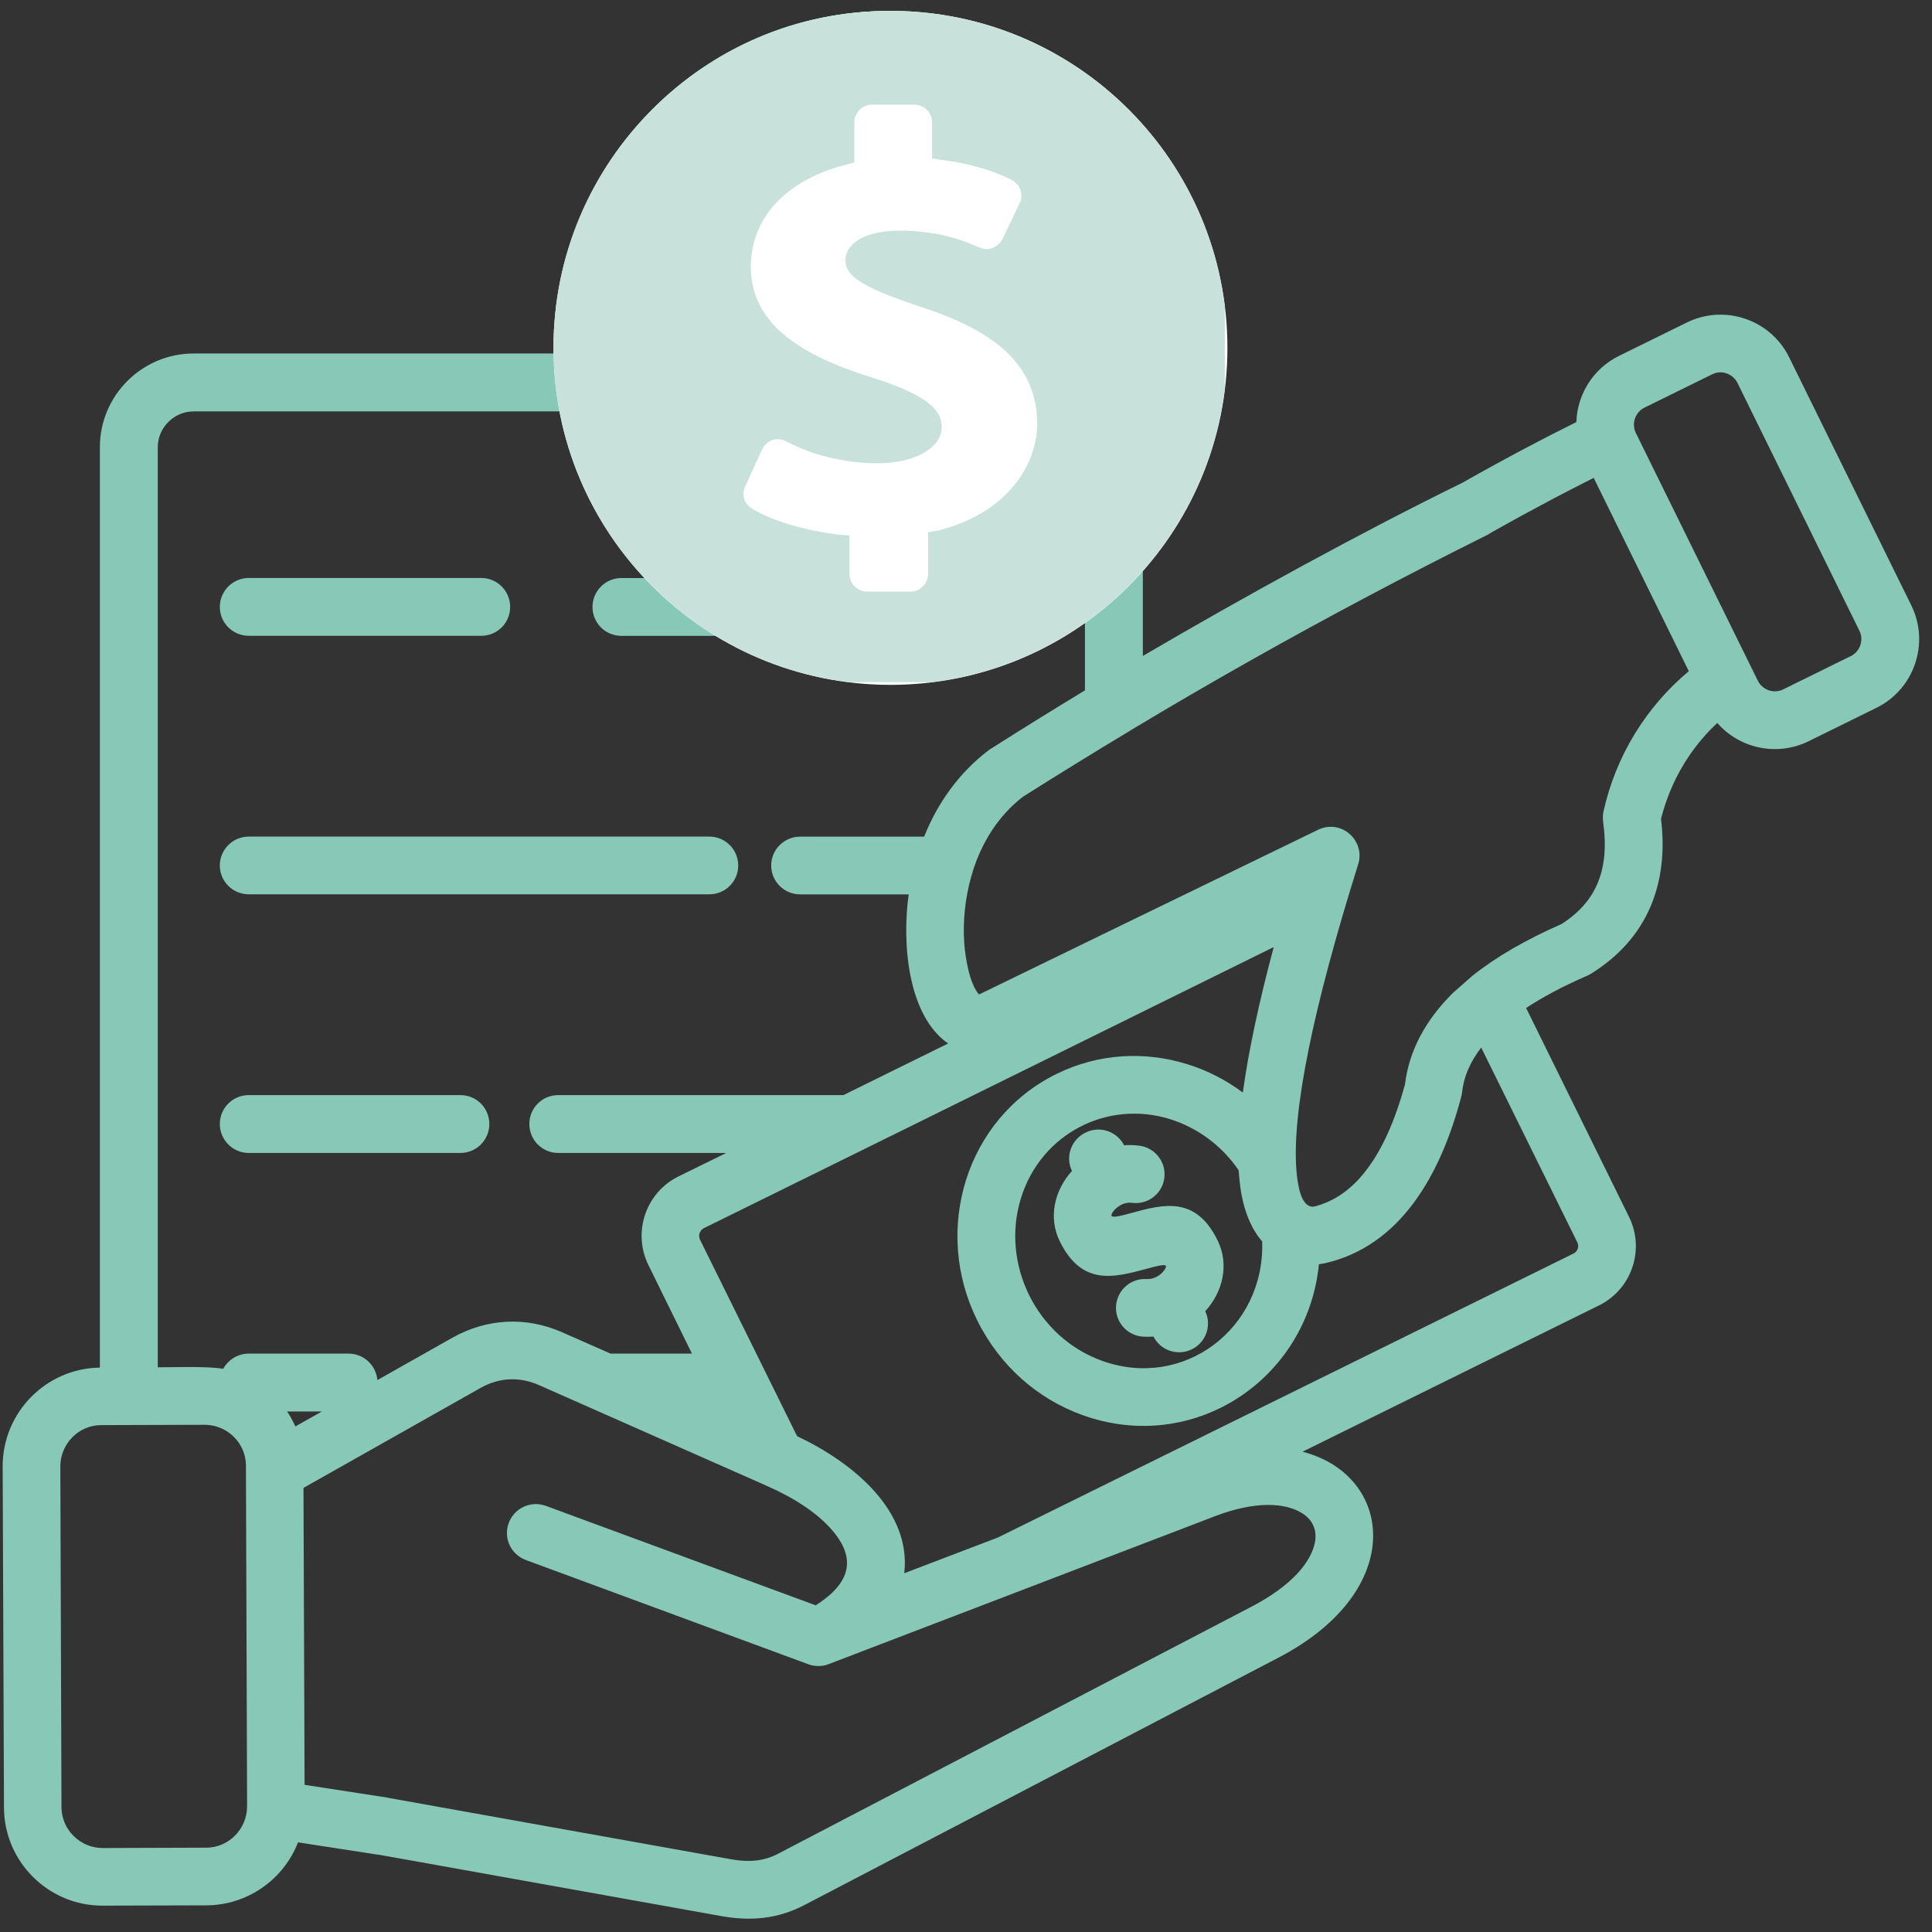
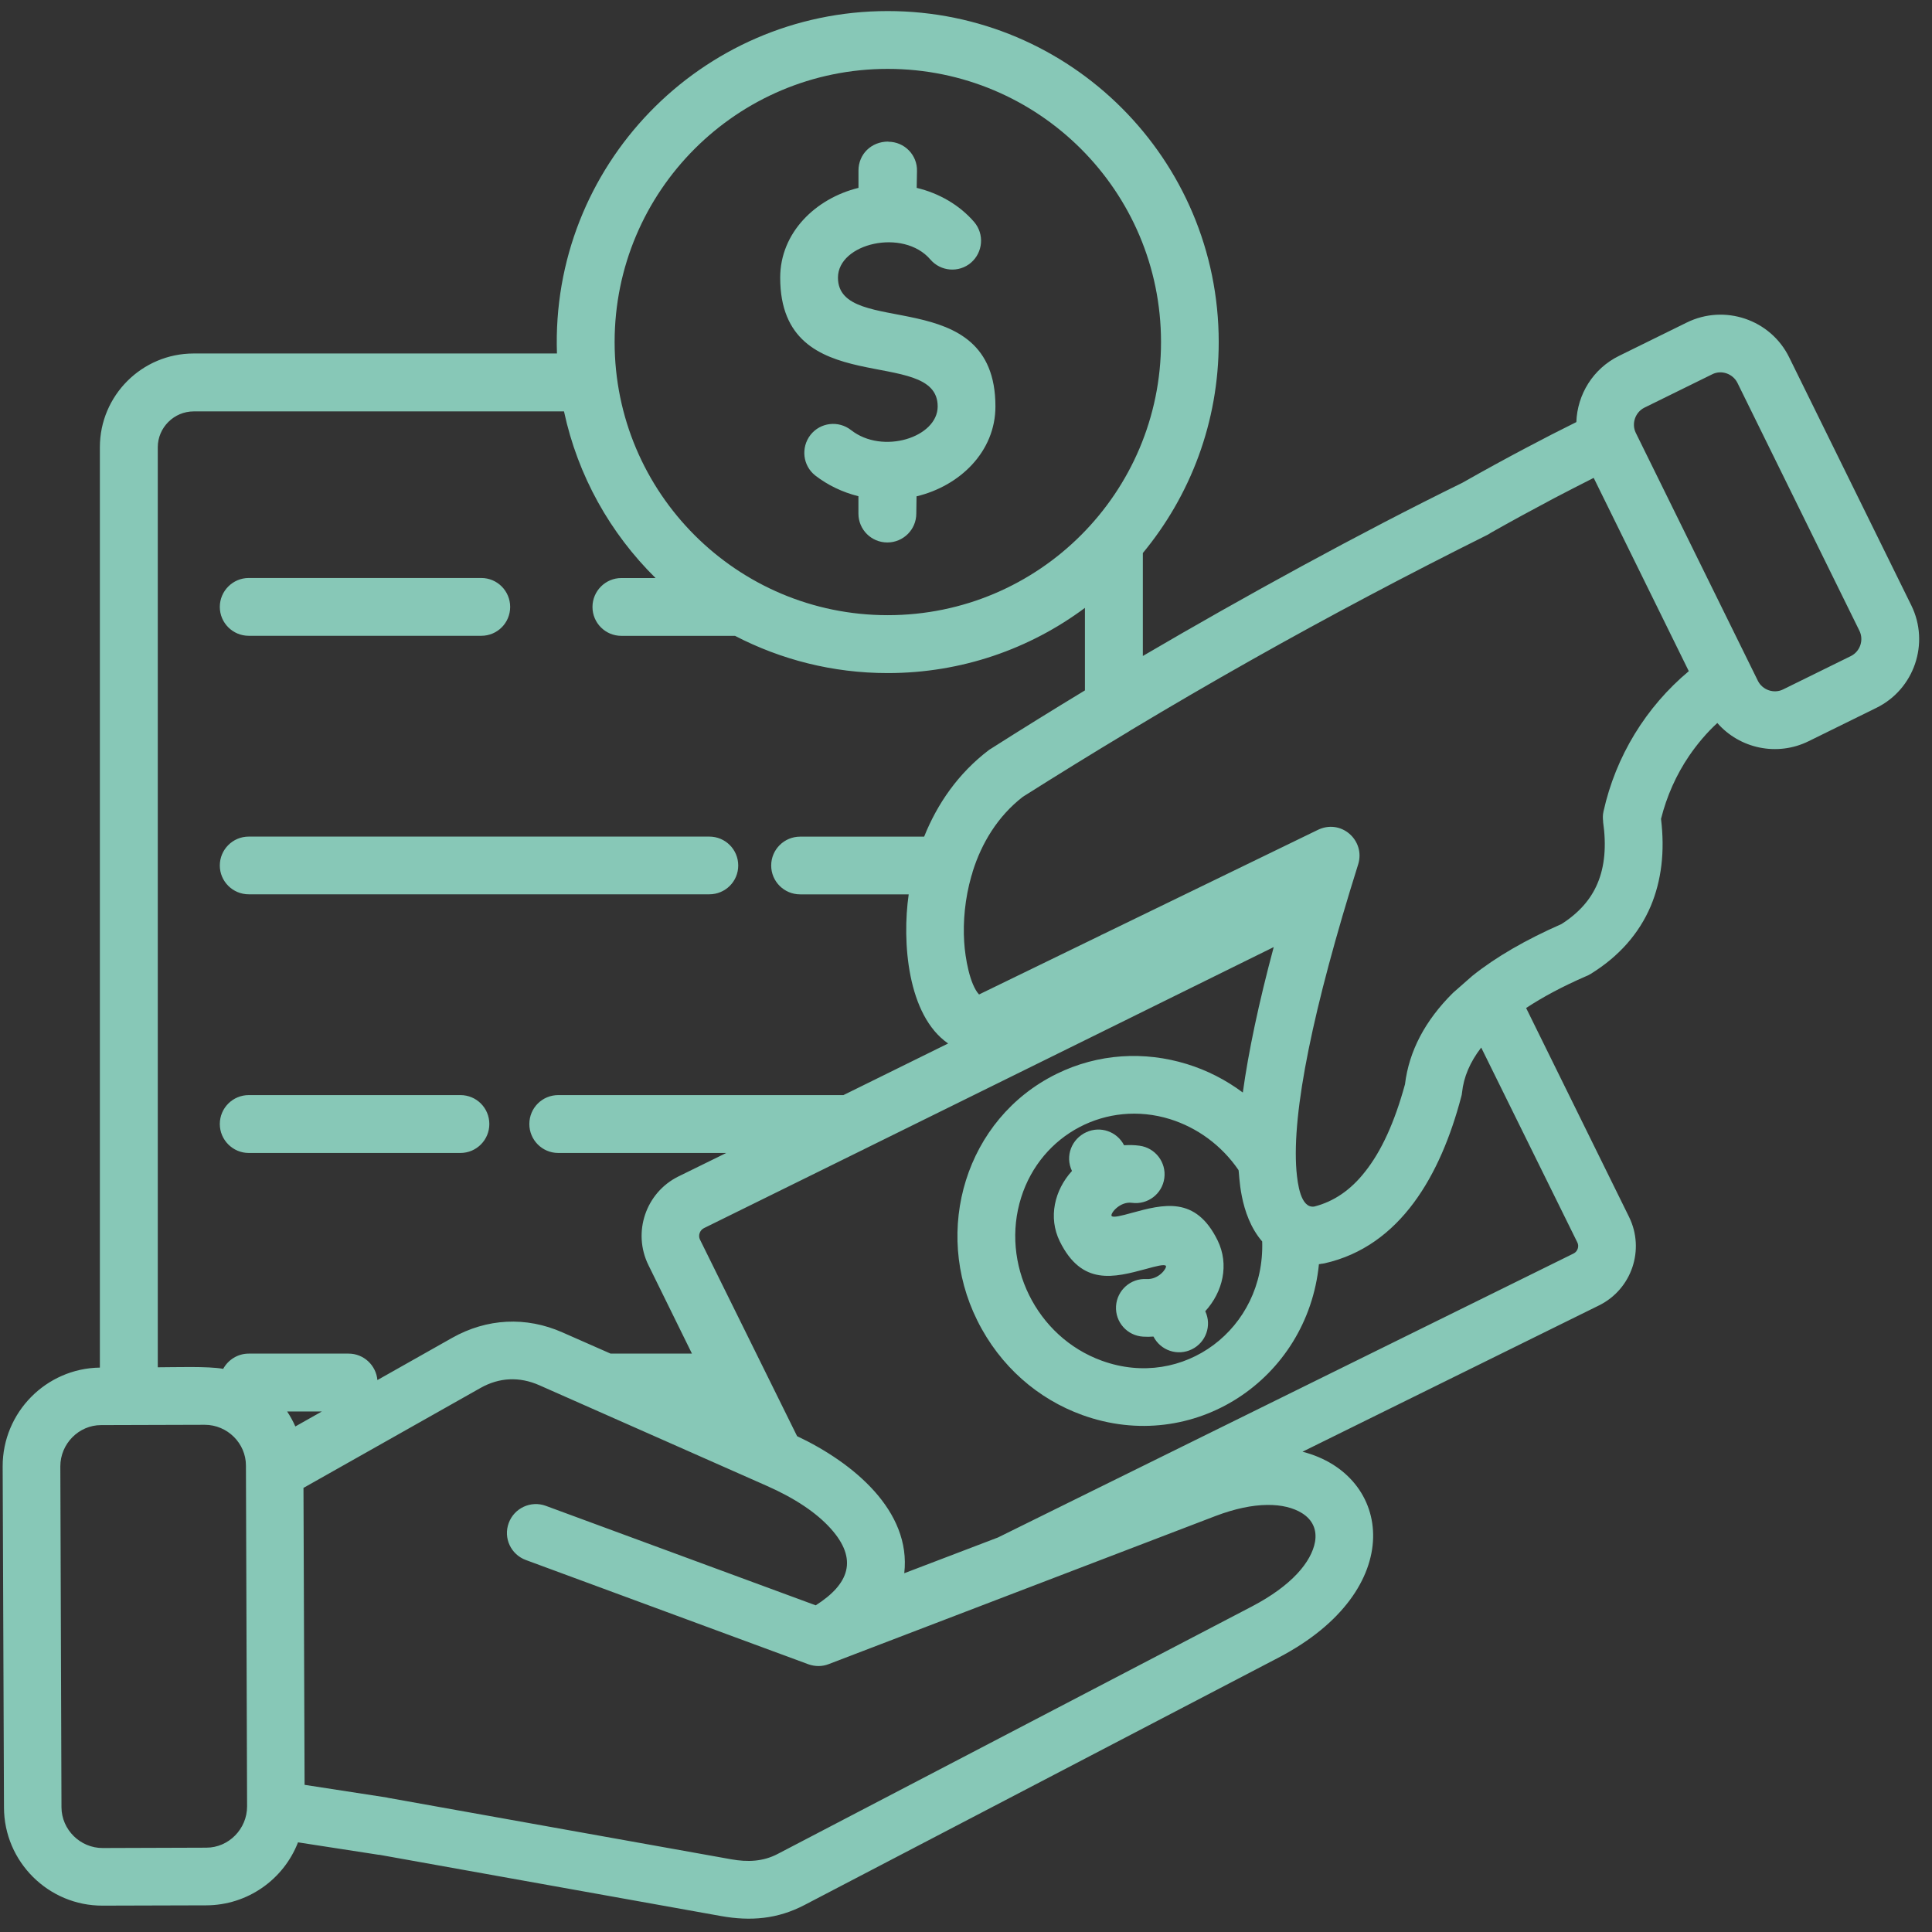
<svg xmlns="http://www.w3.org/2000/svg" width="200" zoomAndPan="magnify" viewBox="0 0 150 150" height="200" preserveAspectRatio="xMidYMid meet" version="1.0">
  <rect x="0" y="0" width="150" height="150" fill="#333333" stroke="none" />
  <defs>
    <clipPath id="08cf2a6f38">
      <path d="M 0 0.844 L 150 0.844 L 150 149 L 0 149 Z M 0 0.844 " clip-rule="nonzero" />
    </clipPath>
    <clipPath id="b2bc68e8a7">
-       <path d="M 0.973 0.844 L 53.297 0.844 L 53.297 53.172 L 0.973 53.172 Z M 0.973 0.844 " clip-rule="nonzero" />
-     </clipPath>
+       </clipPath>
    <clipPath id="c770418028">
-       <path d="M 27.137 0.844 C 12.688 0.844 0.973 12.559 0.973 27.008 C 0.973 41.457 12.688 53.172 27.137 53.172 C 41.586 53.172 53.297 41.457 53.297 27.008 C 53.297 12.559 41.586 0.844 27.137 0.844 Z M 27.137 0.844 " clip-rule="nonzero" />
+       <path d="M 27.137 0.844 C 12.688 0.844 0.973 12.559 0.973 27.008 C 0.973 41.457 12.688 53.172 27.137 53.172 C 41.586 53.172 53.297 41.457 53.297 27.008 Z M 27.137 0.844 " clip-rule="nonzero" />
    </clipPath>
    <clipPath id="881dcca39c">
      <path d="M 0.973 0.844 L 53.297 0.844 L 53.297 53.172 L 0.973 53.172 Z M 0.973 0.844 " clip-rule="nonzero" />
    </clipPath>
    <clipPath id="db740b1284">
      <path d="M 27.137 0.844 C 12.688 0.844 0.973 12.559 0.973 27.008 C 0.973 41.457 12.688 53.172 27.137 53.172 C 41.586 53.172 53.297 41.457 53.297 27.008 C 53.297 12.559 41.586 0.844 27.137 0.844 Z M 27.137 0.844 " clip-rule="nonzero" />
    </clipPath>
    <clipPath id="3c37c5d295">
      <rect x="0" width="54" y="0" height="54" />
    </clipPath>
    <clipPath id="4b74819c79">
      <path d="M 0.973 0.844 L 53.094 0.844 L 53.094 52.965 L 0.973 52.965 Z M 0.973 0.844 " clip-rule="nonzero" />
    </clipPath>
    <clipPath id="bd74a1777d">
-       <rect x="0" width="54" y="0" height="54" />
-     </clipPath>
+       </clipPath>
  </defs>
  <g clip-path="url(#08cf2a6f38)">
    <path fill="#87c8b7" d="M 12.246 106.156 C 13.492 106.156 16.145 106.059 17.328 106.277 C 17.711 105.578 18.457 105.094 19.312 105.094 L 27.066 105.094 C 28.238 105.094 29.199 106 29.301 107.148 L 35.098 103.875 C 37.797 102.352 40.844 102.195 43.672 103.449 L 47.406 105.094 L 53.723 105.094 L 50.344 98.223 C 49.09 95.676 50.137 92.594 52.672 91.34 L 56.387 89.516 L 43.344 89.516 C 42.098 89.516 41.098 88.504 41.098 87.27 C 41.098 86.023 42.098 85.023 43.344 85.023 L 65.484 85.023 L 73.613 81.016 C 70.449 78.836 70.02 73.117 70.551 69.438 L 62.121 69.438 C 60.883 69.438 59.875 68.438 59.875 67.199 C 59.875 65.957 60.887 64.957 62.121 64.957 L 71.75 64.957 C 72.766 62.418 74.395 60.039 76.781 58.23 C 76.836 58.195 76.883 58.156 76.938 58.129 C 79.336 56.602 81.773 55.094 84.234 53.602 L 84.234 47.195 C 79.965 50.375 74.664 52.258 68.922 52.258 C 64.648 52.258 60.621 51.211 57.066 49.367 L 48.242 49.367 C 47.004 49.367 46 48.367 46 47.125 C 46 45.887 47.008 44.879 48.242 44.879 L 50.898 44.879 C 47.379 41.406 44.863 36.953 43.789 31.941 L 15.039 31.941 C 13.512 31.941 12.25 33.195 12.25 34.723 L 12.25 106.156 Z M 22.293 109.586 C 22.539 109.957 22.75 110.34 22.93 110.75 L 24.992 109.586 Z M 23.562 115.52 L 23.648 138.574 L 30.082 139.566 L 30.082 139.574 L 56.773 144.355 C 58.047 144.582 59.246 144.539 60.398 143.93 L 97.188 124.73 C 100.293 123.109 101.816 121.266 102.098 119.711 C 102.262 118.758 101.898 117.984 101.082 117.477 C 99.742 116.648 97.426 116.539 94.371 117.703 L 64.336 129.203 C 63.848 129.395 63.293 129.402 62.766 129.215 L 40.832 121.121 C 39.668 120.695 39.066 119.414 39.496 118.25 C 39.922 117.086 41.215 116.484 42.379 116.914 L 63.332 124.637 C 65.91 123 66.664 121.074 64.477 118.656 C 63.395 117.457 61.723 116.324 59.52 115.355 L 41.867 107.547 C 40.32 106.867 38.762 106.938 37.297 107.766 Z M 23.137 143.039 C 22.02 145.926 19.219 147.918 16.02 147.93 L 7.973 147.953 C 3.766 147.973 0.316 144.547 0.309 140.328 L 0.207 113.852 C 0.199 109.668 3.574 106.238 7.754 106.18 L 7.754 34.719 C 7.754 30.711 11.023 27.445 15.035 27.445 L 43.242 27.445 C 42.742 12.906 54.398 0.859 68.922 0.859 C 83.121 0.859 94.621 12.367 94.621 26.559 C 94.621 32.785 92.414 38.484 88.73 42.938 L 88.73 50.93 C 96.531 46.355 105.648 41.348 113.527 37.488 L 113.547 37.477 C 115.23 36.523 116.902 35.605 118.578 34.723 C 119.867 34.039 121.141 33.387 122.387 32.77 C 122.461 30.625 123.684 28.625 125.695 27.633 L 130.957 25.043 C 133.895 23.594 137.469 24.805 138.91 27.742 L 148.395 47.004 C 149.84 49.941 148.621 53.516 145.684 54.957 L 140.422 57.547 C 137.984 58.75 135.074 58.129 133.332 56.133 C 132.504 56.895 131.777 57.758 131.141 58.688 C 130.148 60.148 129.406 61.805 128.961 63.578 C 129.27 66.113 128.996 68.367 128.16 70.359 C 127.246 72.496 125.699 74.25 123.516 75.605 C 123.371 75.695 123.223 75.77 123.07 75.824 C 121.297 76.598 119.77 77.414 118.488 78.262 L 126.477 94.477 C 127.73 97.016 126.688 100.098 124.148 101.352 L 101.125 112.711 C 108.141 114.512 109.352 123.438 99.262 128.699 L 62.473 147.898 C 60.375 149 58.273 149.172 55.984 148.762 L 29.422 144 L 29.414 144.008 Z M 15.895 110.621 L 7.848 110.645 C 6.117 110.645 4.684 112.094 4.684 113.848 L 4.773 140.324 C 4.785 142.055 6.23 143.488 7.977 143.48 L 16.02 143.453 C 17.766 143.453 19.184 141.988 19.184 140.25 L 19.094 113.781 C 19.094 112.059 17.656 110.621 15.895 110.621 Z M 61.887 111.504 C 66.242 113.559 70.762 117.301 70.207 122.145 L 77.488 119.367 L 85.352 115.484 C 85.449 115.43 85.543 115.387 85.645 115.34 L 122.168 97.324 C 122.484 97.172 122.625 96.77 122.461 96.453 L 115 81.332 C 114.137 82.453 113.637 83.613 113.512 84.832 C 113.5 84.949 113.484 85.059 113.445 85.168 C 111.855 91.203 108.738 96.758 102.828 98.086 C 102.73 98.105 102.621 98.121 102.512 98.129 L 102.52 98.141 C 102.477 98.141 102.438 98.141 102.402 98.148 C 101.512 107.113 92.656 112.984 84.02 109.859 C 80.602 108.621 77.648 106.094 75.875 102.52 C 72.395 95.52 74.969 86.867 82.012 83.387 C 85.273 81.777 88.871 81.602 92.148 82.613 C 93.691 83.086 95.164 83.832 96.492 84.824 C 96.93 81.652 97.727 77.875 98.891 73.531 L 87.617 79.094 C 87.527 79.148 87.426 79.195 87.328 79.238 L 67.129 89.203 C 67.039 89.258 66.934 89.301 66.836 89.348 L 54.648 95.355 C 54.328 95.52 54.191 95.922 54.344 96.238 Z M 63.297 36.918 C 62.328 36.156 62.164 34.75 62.926 33.766 C 63.691 32.793 65.098 32.629 66.074 33.391 C 68.527 35.32 72.801 33.957 72.801 31.555 C 72.801 26.754 60.574 31.246 60.574 21.555 C 60.574 18.059 63.328 15.402 66.652 14.586 L 66.652 13.238 C 66.652 11.984 67.633 10.992 68.961 10.992 L 68.961 11.004 C 70.227 11.004 71.227 12.039 71.195 13.277 L 71.172 14.586 C 72.906 15 74.496 15.914 75.637 17.238 C 76.434 18.176 76.324 19.586 75.387 20.395 C 74.453 21.195 73.035 21.086 72.234 20.148 C 70.133 17.695 65.059 18.887 65.059 21.555 C 65.059 26.355 77.285 21.863 77.285 31.555 C 77.285 35.074 74.508 37.738 71.16 38.535 L 71.141 39.875 C 71.141 41.117 70.129 42.117 68.895 42.117 C 67.648 42.117 66.648 41.117 66.648 39.875 L 66.648 38.527 C 65.414 38.219 64.27 37.672 63.297 36.918 Z M 68.922 5.348 C 57.215 5.348 47.719 14.84 47.719 26.555 C 47.719 38.273 57.215 47.762 68.922 47.762 C 80.668 47.762 90.141 38.246 90.141 26.555 C 90.141 14.84 80.641 5.348 68.922 5.348 Z M 131.117 52.109 L 123.734 37.102 C 122.68 37.629 121.656 38.168 120.656 38.684 C 118.992 39.566 117.355 40.457 115.754 41.363 C 115.68 41.41 115.609 41.453 115.527 41.504 C 109.219 44.648 103.09 47.895 97.164 51.238 C 94.039 53 90.91 54.82 87.777 56.703 C 87.691 56.766 87.594 56.82 87.504 56.875 C 84.805 58.496 82.113 60.156 79.414 61.863 C 77.461 63.375 76.211 65.465 75.523 67.656 C 75.496 67.785 75.457 67.91 75.414 68.027 C 74.922 69.758 74.758 71.535 74.859 73.129 C 74.934 74.383 75.297 76.438 76.012 77.211 L 85.367 72.664 C 85.457 72.609 85.559 72.566 85.66 72.52 L 102.258 64.461 C 104.109 63.512 106.027 65.25 105.449 67.105 C 101.949 78.25 100.285 86.34 100.656 90.902 C 100.746 91.902 100.977 93.828 102.039 93.676 C 103.551 93.293 104.867 92.395 105.973 90.984 C 107.258 89.375 108.281 87.113 109.082 84.188 C 109.398 81.598 110.645 79.234 112.809 77.086 L 114.316 75.762 C 116.137 74.305 118.445 72.969 121.234 71.742 C 122.57 70.891 123.5 69.844 124.023 68.605 C 124.59 67.277 124.734 65.68 124.461 63.789 L 124.469 63.789 C 124.434 63.535 124.434 63.262 124.496 62.996 C 125.445 58.711 127.793 54.891 131.117 52.109 Z M 132.938 29.059 L 127.676 31.648 C 126.957 32.004 126.656 32.891 127 33.602 L 136.484 52.863 C 136.84 53.574 137.727 53.879 138.438 53.527 L 143.699 50.938 C 144.418 50.582 144.715 49.699 144.371 48.984 L 134.891 29.719 C 134.535 29.012 133.645 28.699 132.938 29.059 Z M 97.996 96.387 C 96.168 94.27 96.242 91.07 96.156 90.84 C 94.832 88.906 92.934 87.543 90.832 86.887 C 85.922 85.371 80.844 88.051 79.289 92.953 C 77.652 98.105 80.461 103.812 85.551 105.648 C 91.867 107.941 98.215 103.168 97.996 96.387 Z M 88.75 103.777 C 87.516 103.703 86.578 102.652 86.648 101.414 C 86.723 100.18 87.777 99.234 89.012 99.305 C 89.969 99.359 90.605 98.457 90.523 98.289 C 90.434 98.125 89.715 98.316 88.996 98.516 C 86.496 99.188 84 99.867 82.281 96.379 C 81.371 94.527 81.867 92.406 83.227 90.914 C 82.672 89.75 83.207 88.422 84.336 87.906 C 85.434 87.398 86.727 87.852 87.273 88.918 C 87.672 88.891 88.082 88.898 88.473 88.953 C 89.699 89.117 90.562 90.246 90.398 91.469 C 90.234 92.699 89.105 93.551 87.883 93.387 C 86.965 93.258 86.203 94.195 86.301 94.398 C 86.383 94.57 87.109 94.379 87.828 94.18 C 90.328 93.496 92.828 92.828 94.535 96.305 C 95.453 98.18 94.945 100.305 93.574 101.805 L 93.582 101.816 C 94.094 102.914 93.629 104.223 92.539 104.758 C 91.438 105.305 90.109 104.859 89.555 103.77 C 89.277 103.793 89.012 103.793 88.75 103.777 Z M 19.312 49.363 C 18.078 49.363 17.066 48.363 17.066 47.121 C 17.066 45.883 18.078 44.875 19.312 44.875 L 37.367 44.875 C 38.609 44.875 39.609 45.887 39.609 47.121 C 39.609 48.363 38.609 49.363 37.367 49.363 Z M 19.312 69.434 C 18.078 69.434 17.066 68.434 17.066 67.199 C 17.066 65.953 18.078 64.953 19.312 64.953 L 55.07 64.953 C 56.312 64.953 57.316 65.953 57.316 67.199 C 57.316 68.438 56.312 69.434 55.07 69.434 Z M 35.746 85.023 C 36.992 85.023 37.992 86.023 37.992 87.27 C 37.992 88.504 36.992 89.516 35.746 89.516 L 19.312 89.516 C 18.078 89.516 17.066 88.504 17.066 87.27 C 17.066 86.023 18.078 85.023 19.312 85.023 Z M 35.746 85.023 " fill-opacity="1" fill-rule="nonzero" />
  </g>
  <g transform="matrix(1, 0, 0, 1, 42, -0)">
    <g clip-path="url(#bd74a1777d)">
      <g clip-path="url(#b2bc68e8a7)">
        <g clip-path="url(#c770418028)">
          <g transform="matrix(1, 0, 0, 1, -0, -0)">
            <g clip-path="url(#3c37c5d295)">
              <g clip-path="url(#881dcca39c)">
                <g clip-path="url(#db740b1284)">
-                   <path fill="#ffffff" d="M 0.973 0.844 L 53.297 0.844 L 53.297 53.172 L 0.973 53.172 Z M 0.973 0.844 " fill-opacity="1" fill-rule="nonzero" />
-                 </g>
+                   </g>
              </g>
            </g>
          </g>
        </g>
      </g>
      <g clip-path="url(#4b74819c79)">
        <path fill="#c8e2db" d="M 27.129 53.156 C 41.578 53.156 53.285 41.449 53.285 27 C 53.285 12.551 41.578 0.844 27.129 0.844 C 12.68 0.844 0.973 12.551 0.973 27 C 0.973 41.449 12.68 53.156 27.129 53.156 Z M 15.855 37.773 L 17.164 34.91 C 17.352 34.535 17.602 34.285 17.973 34.164 C 18.098 34.102 18.285 34.102 18.41 34.102 C 18.66 34.102 18.848 34.164 19.094 34.285 C 21.027 35.344 23.703 35.969 26.133 35.969 C 28.996 35.969 31.113 34.785 31.113 33.164 C 31.113 32.105 30.492 30.863 26.07 29.43 C 21.211 27.934 16.293 25.691 16.293 20.711 C 16.293 16.91 19.031 13.984 23.641 12.801 L 24.328 12.613 L 24.328 9.5 C 24.328 8.754 24.949 8.129 25.695 8.129 L 28.996 8.129 C 29.746 8.129 30.367 8.754 30.367 9.5 L 30.367 12.305 L 31.176 12.426 C 33.168 12.676 34.914 13.176 36.469 13.922 C 36.781 14.109 37.094 14.359 37.219 14.73 C 37.344 15.105 37.344 15.48 37.156 15.789 L 35.848 18.531 C 35.598 19.027 35.102 19.34 34.602 19.34 C 34.414 19.34 34.227 19.277 34.043 19.215 C 33.168 18.844 31.113 17.906 27.875 17.906 C 24.949 17.906 23.641 19.027 23.641 20.211 C 23.641 21.457 25.012 22.328 29.309 23.762 C 33.855 25.258 38.527 27.5 38.527 32.918 C 38.527 35.844 36.469 39.766 30.805 41.199 L 30.055 41.324 L 30.055 44.562 C 30.055 45.309 29.434 45.934 28.688 45.934 L 25.324 45.934 C 24.574 45.934 23.953 45.309 23.953 44.562 L 23.953 41.574 L 23.145 41.512 C 20.59 41.199 18.16 40.516 16.543 39.582 C 15.793 39.207 15.547 38.461 15.855 37.773 Z M 15.855 37.773 " fill-opacity="1" fill-rule="nonzero" />
      </g>
    </g>
  </g>
</svg>